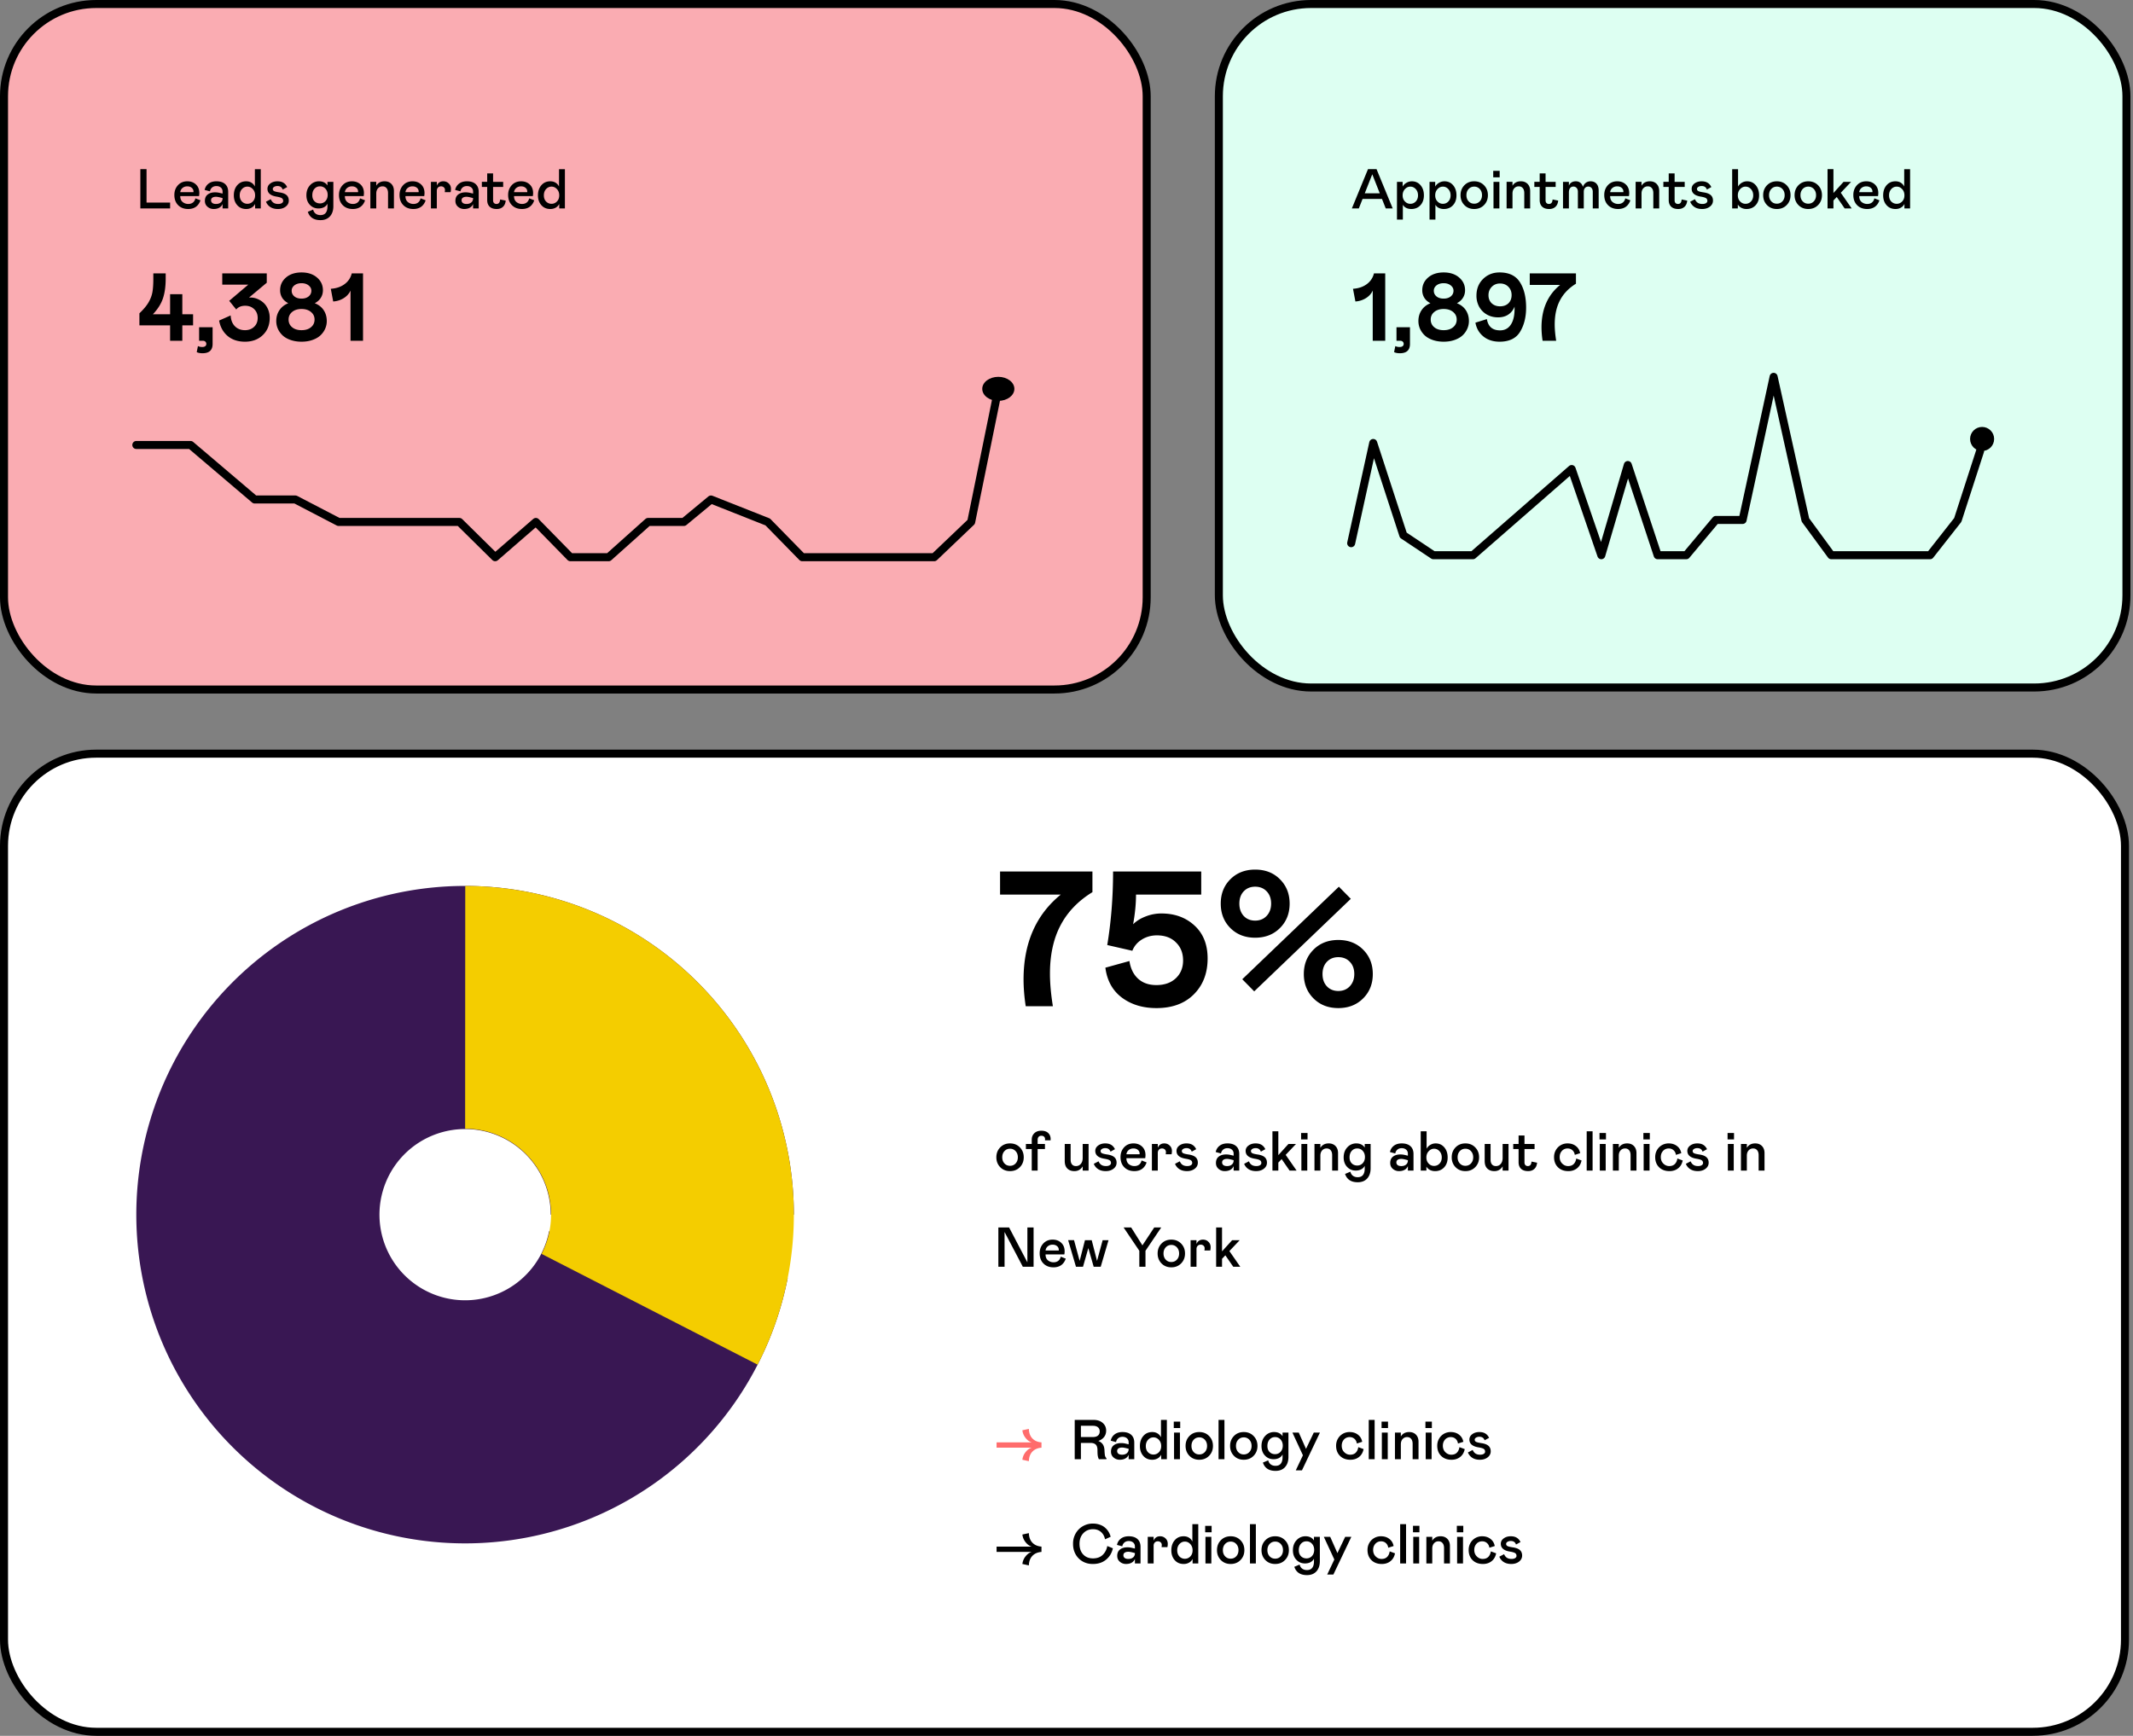
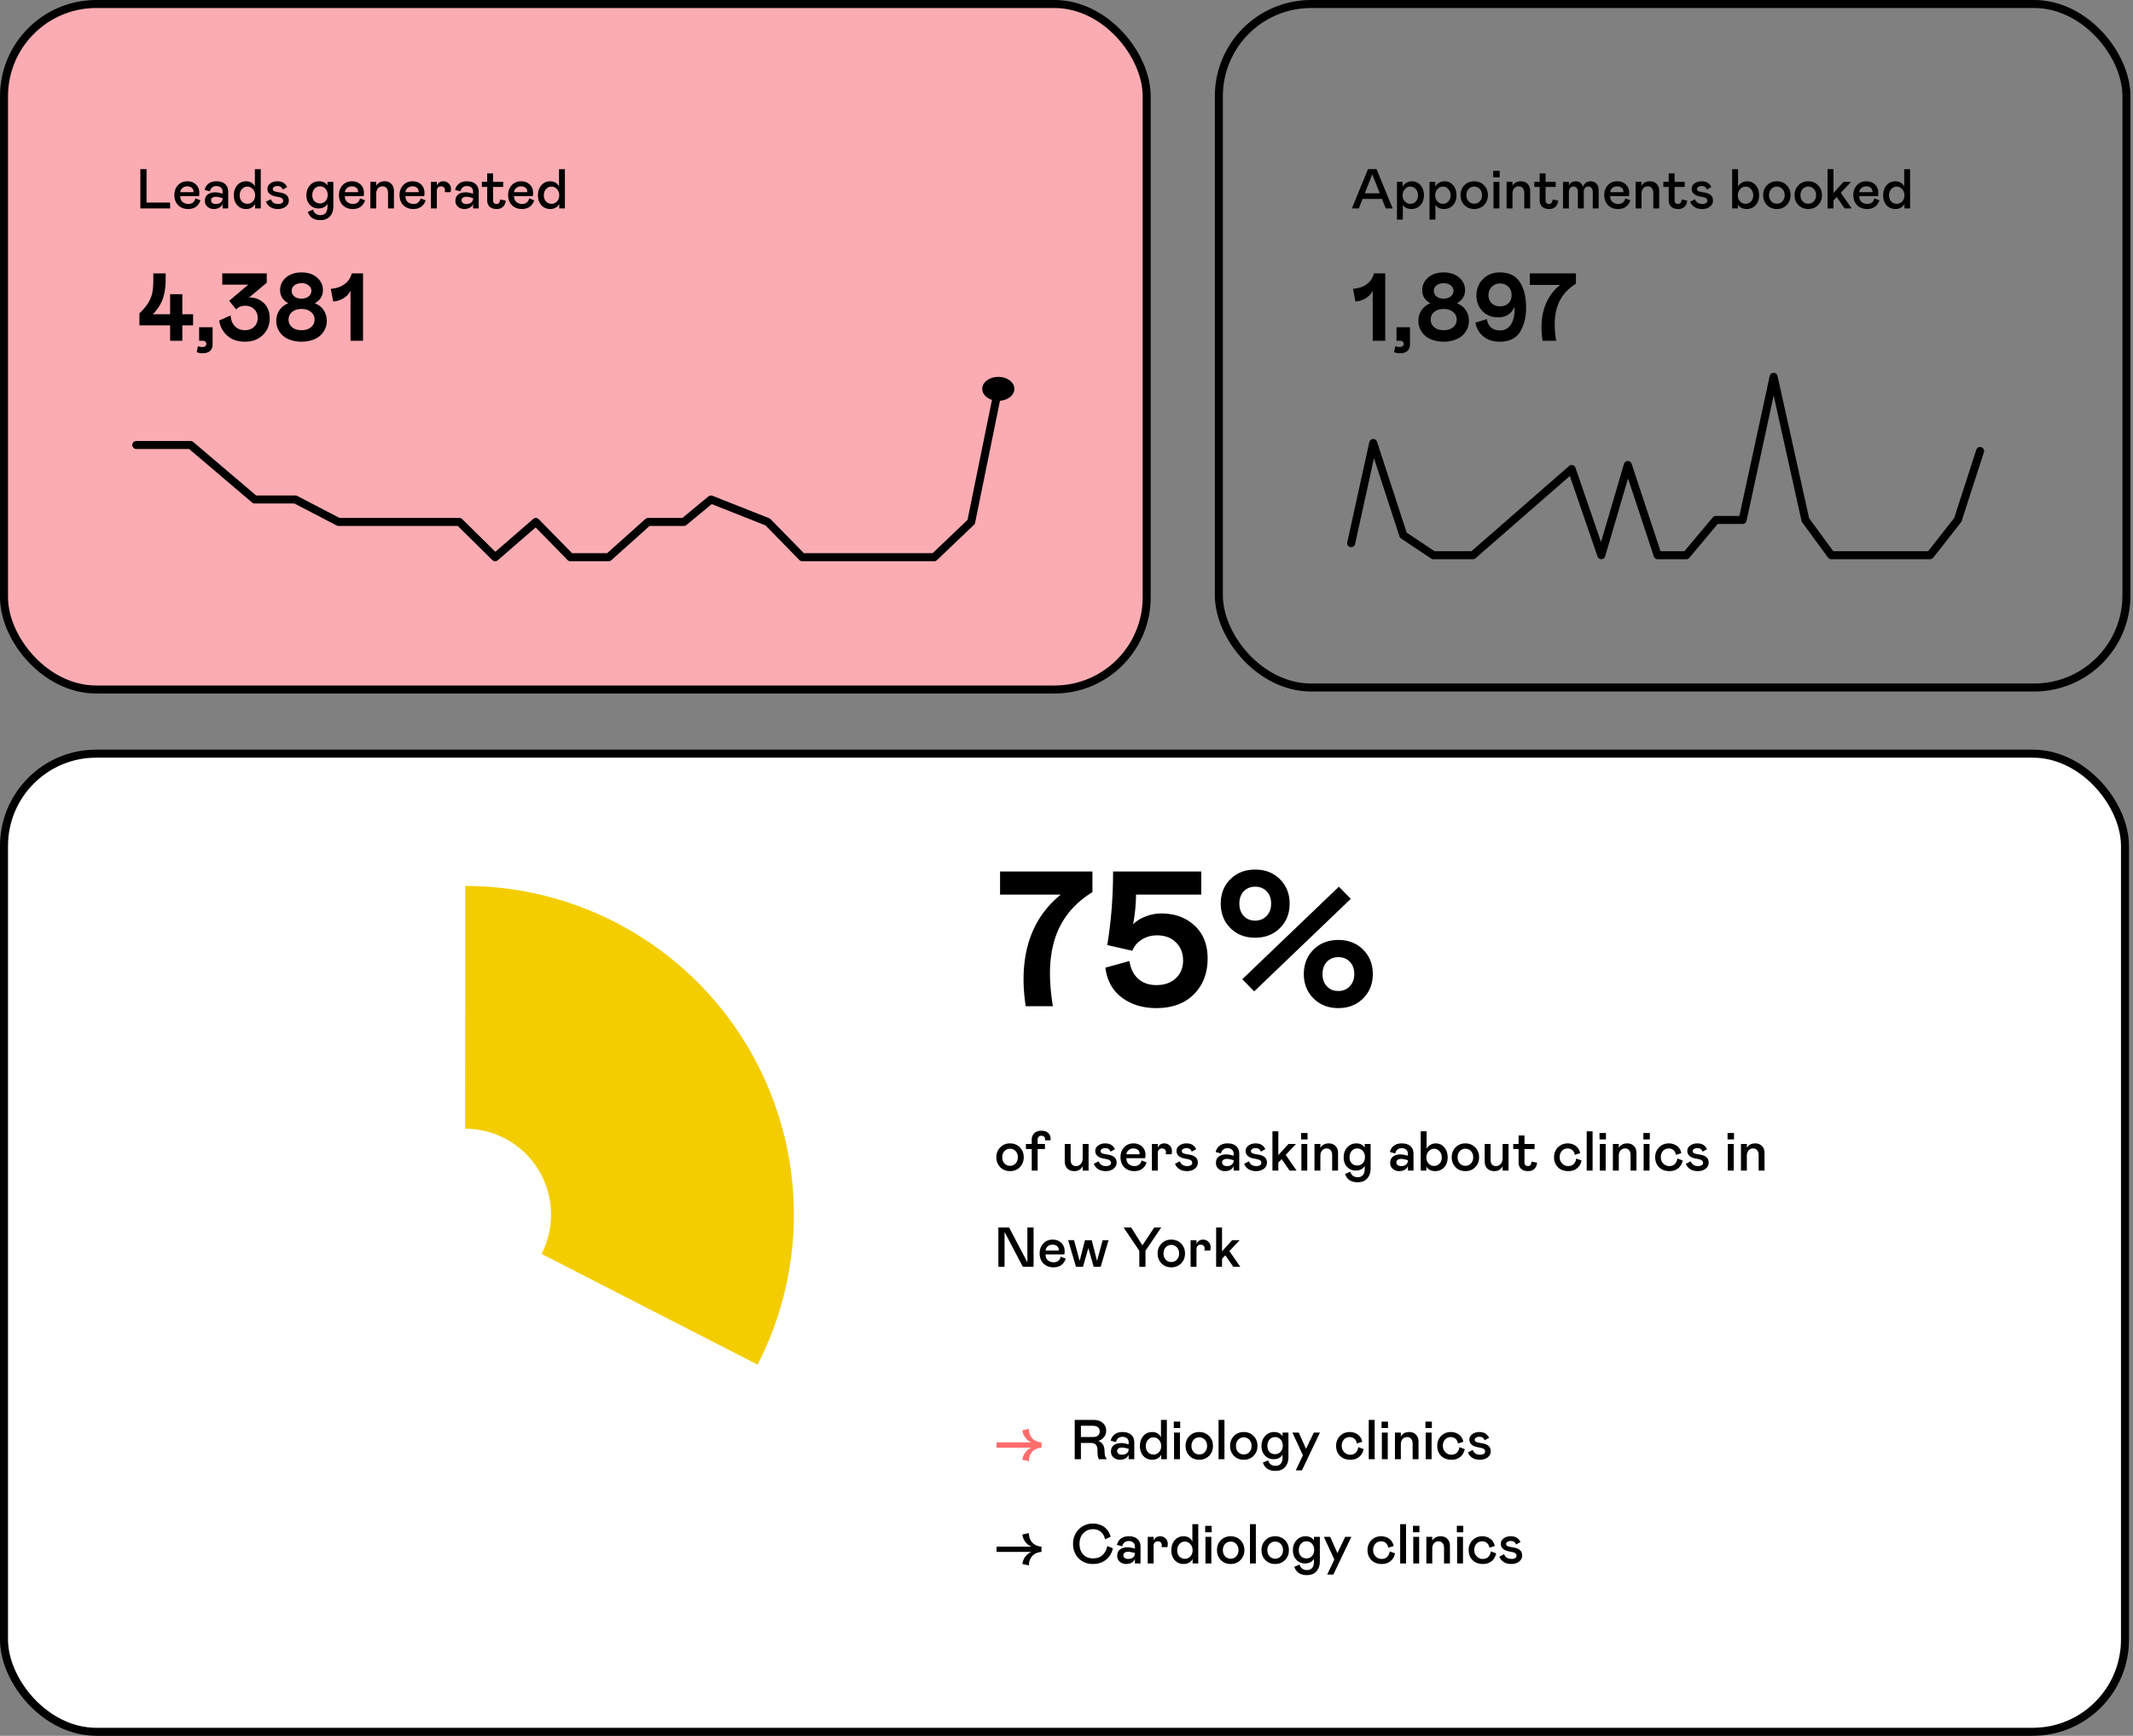
<svg xmlns="http://www.w3.org/2000/svg" width="532" height="433" fill="none" viewBox="0 0 532 433">
  <rect x="0" y="0" width="532" height="433" fill="#808080" stroke="none" />
  <rect width="285" height="171" x="1" y="1" fill="#FAACB2" rx="23" />
  <rect width="285" height="171" x="1" y="1" stroke="#000" stroke-width="2" rx="23" />
  <path fill="#000" d="M35.005 42.197h1.545v8.333h5.879V52h-7.424v-9.803Zm13.733 7.28 1.258.493c-.237.702-.613 1.24-1.128 1.613-.515.37-1.16.554-1.934.554-1.03 0-1.862-.317-2.495-.95-.634-.639-.95-1.488-.95-2.55 0-.971.298-1.782.895-2.434.601-.652 1.38-.977 2.338-.977.88 0 1.597.266 2.153.8.56.528.84 1.237.84 2.125 0 .228-.022.483-.068.766h-4.689c0 .643.196 1.133.588 1.47.41.328.877.492 1.401.492.474 0 .864-.119 1.17-.356.31-.241.517-.59.621-1.046Zm-3.78-1.537h3.288l.014-.124c0-.405-.146-.729-.438-.97-.287-.242-.658-.363-1.114-.363-.46 0-.852.133-1.176.397a1.586 1.586 0 0 0-.574 1.06Zm6.145 2.173c0-.697.23-1.226.69-1.586.466-.364 1.081-.547 1.847-.547.405 0 .797.048 1.175.144l.698.164v-.485c0-.433-.144-.773-.431-1.019-.287-.246-.656-.369-1.107-.369-.433 0-.791.118-1.074.355-.278.233-.458.552-.54.957l-1.326-.348c.15-.665.479-1.19.985-1.572.505-.388 1.157-.581 1.955-.581.943 0 1.668.23 2.173.69.51.46.766 1.112.766 1.955V52h-1.401v-1.121c-.15.387-.417.695-.8.923-.378.223-.852.335-1.422.335-.579 0-1.09-.185-1.531-.554-.438-.374-.657-.864-.657-1.47Zm4.41-.636v-.068l-.533-.136c-.479-.124-.846-.185-1.101-.185-.383 0-.686.075-.91.225-.218.146-.327.365-.327.657a.81.81 0 0 0 .314.663c.21.164.517.246.923.246.488 0 .882-.125 1.183-.376.3-.25.45-.593.45-1.026Zm2.81-.751c0-1.026.282-1.864.847-2.516.565-.656 1.308-.984 2.228-.984.502 0 .941.116 1.32.348.378.233.663.554.854.964v-4.34h1.47V52h-1.415v-1.121c-.2.396-.5.706-.896.93a2.688 2.688 0 0 1-1.333.328c-.92 0-1.663-.32-2.228-.957-.565-.638-.848-1.456-.848-2.454Zm4.737 1.53c.378-.391.567-.901.567-1.53 0-.63-.192-1.149-.574-1.559-.378-.41-.827-.615-1.347-.615-.533 0-.987.205-1.36.615-.37.41-.554.93-.554 1.559 0 .633.182 1.146.547 1.538.383.383.838.574 1.367.574a1.83 1.83 0 0 0 1.354-.581Zm3.28.062 1.19-.628c.174.41.41.71.711.902.301.191.681.287 1.142.287.387 0 .69-.07.909-.212.223-.141.335-.326.335-.554 0-.305-.114-.533-.342-.683-.228-.15-.66-.278-1.299-.383-1.517-.246-2.276-.896-2.276-1.948 0-.543.24-.99.718-1.34.483-.356 1.068-.533 1.757-.533.62 0 1.123.123 1.51.369.392.241.7.599.923 1.073l-1.114.615c-.2-.588-.636-.882-1.306-.882-.328 0-.604.071-.827.212-.223.142-.335.313-.335.513 0 .25.119.435.356.554.237.114.679.218 1.326.314.806.119 1.392.344 1.757.677.369.333.553.788.553 1.367 0 .61-.26 1.114-.779 1.51-.515.393-1.155.589-1.92.589-.748 0-1.375-.16-1.88-.479a2.768 2.768 0 0 1-1.108-1.34Zm10.432 2.523 1.327-.56c.105.441.316.78.635 1.018.32.237.716.355 1.19.355.592 0 1.032-.187 1.32-.56.286-.37.43-.898.43-1.586v-.698c-.178.37-.463.661-.855.875-.392.21-.854.315-1.387.315-.857 0-1.573-.303-2.147-.91-.574-.61-.861-1.403-.861-2.378 0-1.02.303-1.857.909-2.509a2.94 2.94 0 0 1 2.242-.977c.934 0 1.634.344 2.099 1.032v-.896h1.47v6.078c0 1.052-.28 1.893-.841 2.522-.565.633-1.358.95-2.38.95-1.64 0-2.69-.69-3.15-2.071Zm4.956-4.218c0-.62-.182-1.13-.546-1.531a1.77 1.77 0 0 0-1.374-.609c-.56 0-1.021.206-1.381.616-.356.405-.533.943-.533 1.613 0 .615.177 1.107.533 1.476.36.37.82.554 1.38.554a1.8 1.8 0 0 0 1.375-.588c.364-.405.546-.916.546-1.531Zm8.067.855 1.258.492c-.237.702-.613 1.24-1.128 1.613-.515.37-1.16.554-1.935.554-1.03 0-1.861-.317-2.495-.95-.633-.639-.95-1.488-.95-2.55 0-.971.298-1.782.895-2.434.602-.652 1.381-.977 2.338-.977.88 0 1.598.266 2.154.8.56.528.84 1.237.84 2.125 0 .228-.022.483-.068.766h-4.69c0 .643.197 1.133.589 1.47.41.328.877.492 1.4.492.475 0 .865-.119 1.17-.356.31-.241.517-.59.622-1.046Zm-3.78-1.538h3.288l.013-.124c0-.405-.145-.729-.437-.97-.287-.242-.659-.363-1.114-.363-.46 0-.853.133-1.176.397a1.586 1.586 0 0 0-.574 1.06ZM93.842 52h-1.47v-6.638h1.47v.971c.442-.738 1.137-1.107 2.085-1.107.702 0 1.264.218 1.688.656.424.437.636 1.03.636 1.777V52h-1.47v-3.835c0-.529-.123-.941-.369-1.237-.246-.296-.58-.445-1.005-.445-.456 0-.831.165-1.128.493-.291.328-.437.77-.437 1.326V52Zm11.06-2.523 1.258.493c-.237.702-.613 1.24-1.128 1.613-.515.37-1.16.554-1.934.554-1.03 0-1.862-.317-2.495-.95-.634-.639-.95-1.488-.95-2.55 0-.971.298-1.782.895-2.434.601-.652 1.381-.977 2.338-.977.879 0 1.597.266 2.153.8.561.528.841 1.237.841 2.125 0 .228-.023.483-.068.766h-4.69c0 .643.196 1.133.588 1.47.41.328.877.492 1.401.492.474 0 .864-.119 1.169-.356.31-.241.518-.59.622-1.046Zm-3.78-1.537h3.288l.014-.124c0-.405-.146-.729-.438-.97-.287-.242-.658-.363-1.114-.363-.46 0-.852.133-1.176.397a1.587 1.587 0 0 0-.574 1.06Zm6.357-2.578h1.47v.971a1.68 1.68 0 0 1 .609-.82c.278-.192.613-.287 1.004-.287.547 0 1.003.182 1.368.547.364.35.547.792.547 1.326 0 .31-.032.59-.096.84h-1.456a2.63 2.63 0 0 0 .054-.56.827.827 0 0 0-.28-.643.985.985 0 0 0-.697-.253c-.319 0-.574.1-.766.301-.191.2-.287.47-.287.807V52h-1.47v-6.638Zm6.105 4.751c0-.697.23-1.226.69-1.586.465-.364 1.08-.547 1.846-.547.406 0 .798.048 1.176.144l.697.164v-.485c0-.433-.143-.773-.431-1.019-.287-.246-.656-.369-1.107-.369-.433 0-.791.118-1.073.355-.278.233-.458.552-.54.957l-1.326-.348c.15-.665.478-1.19.984-1.572.506-.388 1.158-.581 1.955-.581.943 0 1.668.23 2.174.69.51.46.766 1.112.766 1.955V52h-1.402v-1.121c-.15.387-.417.695-.8.923-.378.223-.852.335-1.422.335a2.32 2.32 0 0 1-1.531-.554c-.437-.374-.656-.864-.656-1.47Zm4.409-.636v-.068l-.533-.136c-.479-.124-.845-.185-1.101-.185-.382 0-.685.075-.909.225-.219.146-.328.365-.328.657a.81.81 0 0 0 .315.663c.209.164.517.246.922.246.488 0 .882-.125 1.183-.376.301-.25.451-.593.451-1.026Zm3.521.424v-3.274h-1.333v-1.265h1.333V43.25h1.469v2.112h2.516v1.265h-2.516v3.343c0 .291.078.517.233.677a.83.83 0 0 0 .601.232c.283 0 .499-.091.65-.273.15-.183.239-.465.266-.848l1.395.28c-.059.666-.287 1.183-.684 1.552-.396.364-.913.547-1.551.547-.771 0-1.361-.196-1.771-.588-.406-.392-.608-.941-.608-1.648Zm10.472-.424 1.258.493c-.237.702-.613 1.24-1.128 1.613-.515.37-1.16.554-1.934.554-1.03 0-1.862-.317-2.495-.95-.634-.639-.951-1.488-.951-2.55 0-.971.299-1.782.896-2.434.601-.652 1.381-.977 2.338-.977.879 0 1.597.266 2.153.8.561.528.841 1.237.841 2.125 0 .228-.023.483-.068.766h-4.69c0 .643.196 1.133.588 1.47.41.328.877.492 1.401.492.474 0 .864-.119 1.169-.356.31-.241.518-.59.622-1.046Zm-3.78-1.537h3.288l.014-.124c0-.405-.146-.729-.438-.97-.287-.242-.658-.363-1.114-.363-.46 0-.852.133-1.176.397a1.587 1.587 0 0 0-.574 1.06Zm5.968.786c0-1.026.282-1.864.847-2.516.566-.656 1.308-.984 2.229-.984.501 0 .941.116 1.319.348.379.233.663.554.855.964v-4.34h1.47V52h-1.415v-1.121c-.201.396-.5.706-.896.93a2.688 2.688 0 0 1-1.333.328c-.921 0-1.663-.32-2.229-.957-.565-.638-.847-1.456-.847-2.454Zm4.737 1.53c.378-.391.568-.901.568-1.53 0-.63-.192-1.149-.575-1.559-.378-.41-.827-.615-1.346-.615-.534 0-.987.205-1.361.615-.369.41-.553.93-.553 1.559 0 .633.182 1.146.546 1.538.383.383.839.574 1.368.574.524 0 .975-.194 1.353-.581ZM42.426 85v-3.844h-7.653v-3c1-.953 1.75-1.847 2.25-2.683.493-.829.82-1.684.985-2.567.156-.851.234-1.98.234-3.387v-1.324h3.082v1.325c0 1.906-.226 3.539-.68 4.898-.46 1.375-1.3 2.703-2.519 3.984h4.3v-5.015h3.048v5.015h2.683v2.754h-2.683V85h-3.047Zm6.639 2.836.304-1.512c.282.157.641.235 1.078.235.32 0 .567-.067.739-.2.18-.132.27-.32.27-.562a.753.753 0 0 0-.247-.586c-.156-.14-.383-.211-.68-.211h-.867v-3.363h3.364v4.16c0 1.547-.84 2.32-2.52 2.32-.602 0-1.082-.094-1.441-.281Zm5.584-7.875 2.883-1.277c.054 1.14.406 2.039 1.054 2.695.649.656 1.489.984 2.52.984.922 0 1.68-.281 2.273-.844.594-.562.891-1.296.891-2.203 0-.906-.293-1.64-.879-2.203-.586-.562-1.332-.844-2.238-.844-.969 0-1.715.31-2.239.926l-1.746-2.156 4.746-4.031h-6.48v-2.813h11.098v2.332l-4.442 3.715c.047-.015.184-.023.41-.023.594 0 1.172.12 1.735.363.57.234 1.082.563 1.535.984.453.422.816.957 1.09 1.606.273.648.41 1.355.41 2.121 0 1.758-.574 3.188-1.723 4.289-1.148 1.102-2.629 1.652-4.441 1.652-1.758 0-3.2-.472-4.324-1.418-1.125-.953-1.836-2.238-2.133-3.855Zm14.256.117c0-1.016.262-1.914.785-2.695.524-.781 1.262-1.364 2.215-1.746-.664-.344-1.172-.793-1.523-1.348a3.546 3.546 0 0 1-.516-1.887c0-1.273.488-2.332 1.465-3.175.984-.844 2.277-1.266 3.879-1.266 1.586 0 2.87.422 3.855 1.266.984.843 1.477 1.902 1.477 3.175 0 .696-.176 1.325-.528 1.887-.343.555-.847 1.004-1.511 1.348.968.382 1.71.96 2.226 1.734.516.773.774 1.676.774 2.707a4.69 4.69 0 0 1-.434 1.992 5.018 5.018 0 0 1-1.207 1.64c-.523.47-1.188.84-1.992 1.114-.797.274-1.684.41-2.66.41-.985 0-1.88-.136-2.684-.41-.805-.273-1.469-.644-1.992-1.113a5.25 5.25 0 0 1-1.207-1.64 4.798 4.798 0 0 1-.422-1.993Zm8.754-7.559c0-.523-.23-.964-.692-1.324-.46-.367-1.046-.55-1.757-.55-.727 0-1.32.18-1.782.539-.453.359-.68.804-.68 1.335 0 .579.223 1.051.669 1.418.445.368 1.043.551 1.793.551.726 0 1.316-.183 1.77-.55.452-.368.679-.84.679-1.419Zm.797 7.196c0-.774-.301-1.406-.903-1.899-.593-.492-1.375-.738-2.343-.738-.97 0-1.75.246-2.344.738-.594.493-.89 1.125-.89 1.899 0 .781.292 1.418.878 1.91.586.492 1.371.738 2.356.738.984 0 1.77-.246 2.355-.738.594-.492.89-1.129.89-1.91ZM87.426 85V72.473c-.343.773-.91 1.406-1.698 1.898-.79.492-1.665.77-2.625.832l-.598-3.164c1.375-.094 2.52-.48 3.433-1.16a4.61 4.61 0 0 0 1.793-2.684h2.813V85h-3.117Z" />
  <path stroke="#000" stroke-linecap="round" stroke-linejoin="round" stroke-width="2" d="M34 111h13.533l15.994 13.6h10.15l10.765 5.6h30.142l8.92 8.8 10.15-8.8 8.612 8.8h9.535l9.842-8.8h8.92l6.766-5.6 14.149 5.6 8.612 8.8H233l9.227-8.8 6.767-33.2" />
  <ellipse cx="248.994" cy="97" fill="#000" rx="4.006" ry="3" />
  <rect width="529" height="244" x="1" y="188" fill="#fff" rx="23" />
  <rect width="529" height="244" x="1" y="188" stroke="#000" stroke-width="2" rx="23" />
-   <path fill="#391753" d="M198 303a82.001 82.001 0 1 0-146.558 50.559 82.002 82.002 0 0 0 111.934 16.37 82.004 82.004 0 0 0 33.092-51.151l-59.512-11.669a21.353 21.353 0 0 1-37.768 9.058A21.355 21.355 0 1 1 137.355 303H198Z" />
  <path fill="#F4CD00" d="M188.965 340.418A82 82 0 0 0 116.041 221l-.03 60.557a21.44 21.44 0 0 1 18.289 10.268 21.448 21.448 0 0 1 .78 20.96l53.885 27.633Z" />
  <path fill="#000" d="M249.43 217.391h23.039v5.156c-3.563 2.187-6.219 4.953-7.969 8.297-1.75 3.328-2.625 7.344-2.625 12.047 0 2.375.242 5.078.727 8.109h-6.774c-.359-2.359-.539-4.586-.539-6.68 0-9.078 3.094-16.132 9.281-21.164h-15.14v-5.765Zm50.174 0v5.765h-16.266c0 2.297-.242 4.766-.726 7.406.812-.812 1.851-1.46 3.117-1.945a10.62 10.62 0 0 1 3.937-.75c3.328 0 6.078 1 8.25 3 2.188 2 3.282 4.742 3.282 8.227 0 3.672-1.149 6.656-3.446 8.953-2.281 2.281-5.39 3.422-9.328 3.422-3.375 0-6.226-.86-8.555-2.578-2.359-1.75-3.75-4.25-4.171-7.5l6-1.664c.281 1.875 1 3.343 2.156 4.406 1.156 1.062 2.679 1.594 4.57 1.594 2.016 0 3.625-.563 4.828-1.688 1.219-1.141 1.828-2.625 1.828-4.453 0-1.844-.593-3.344-1.781-4.5-1.172-1.172-2.75-1.758-4.734-1.758-1.407 0-2.672.352-3.797 1.055-1.11.703-1.891 1.633-2.344 2.789l-6.258-1.43c.969-5.875 1.453-11.992 1.453-18.351h21.985Zm7.26 14.109c-1.594-1.609-2.391-3.641-2.391-6.094 0-2.453.797-4.476 2.391-6.07 1.609-1.609 3.672-2.414 6.187-2.414 2.532 0 4.594.805 6.188 2.414 1.609 1.609 2.414 3.633 2.414 6.07 0 2.453-.805 4.485-2.414 6.094-1.61 1.609-3.672 2.414-6.188 2.414-2.515 0-4.578-.805-6.187-2.414Zm10.172-6.094c0-1.265-.368-2.281-1.102-3.047-.734-.781-1.695-1.171-2.883-1.171-1.172 0-2.125.39-2.859 1.171-.719.766-1.078 1.782-1.078 3.047 0 1.25.359 2.274 1.078 3.071.734.781 1.687 1.171 2.859 1.171s2.125-.39 2.86-1.171c.75-.797 1.125-1.821 1.125-3.071Zm-4.219 21.891-2.977-3.024 24.094-23.085 2.977 3.023-24.094 23.086Zm12.375-4.313c0-2.453.805-4.484 2.414-6.093 1.609-1.61 3.672-2.414 6.187-2.414 2.516 0 4.579.804 6.188 2.414 1.609 1.609 2.414 3.64 2.414 6.093 0 2.438-.805 4.461-2.414 6.071-1.609 1.609-3.672 2.414-6.188 2.414-2.515 0-4.578-.805-6.187-2.414-1.609-1.61-2.414-3.633-2.414-6.071Zm12.586 0c0-1.265-.367-2.281-1.102-3.046-.734-.782-1.695-1.172-2.883-1.172-1.171 0-2.125.39-2.859 1.172-.719.765-1.078 1.781-1.078 3.046 0 1.25.359 2.266 1.078 3.047.734.781 1.688 1.172 2.859 1.172 1.172 0 2.125-.391 2.86-1.172.75-.797 1.125-1.812 1.125-3.047Zm-88.315 48.168c-.638-.656-.957-1.478-.957-2.467 0-.989.319-1.812.957-2.468.642-.661 1.461-.991 2.454-.991.993 0 1.812.33 2.454.991.643.656.964 1.479.964 2.468 0 .989-.321 1.811-.964 2.467-.642.657-1.461.985-2.454.985-.993 0-1.812-.328-2.454-.985Zm3.849-.936c.369-.401.553-.912.553-1.531 0-.62-.184-1.131-.553-1.532a1.816 1.816 0 0 0-1.395-.601c-.561 0-1.025.2-1.395.601-.364.401-.546.912-.546 1.532 0 .619.182 1.13.546 1.531.37.396.834.595 1.395.595s1.025-.199 1.395-.595Zm4.019 1.784v-5.373h-1.456v-1.265h1.456v-1.059c0-.67.217-1.21.649-1.62.433-.415 1.012-.622 1.737-.622.756 0 1.333.193 1.729.581.397.382.595.879.595 1.49 0 .168-.005.276-.014.321h-1.401c.018-.127.027-.221.027-.28 0-.26-.082-.467-.246-.622-.164-.155-.394-.233-.69-.233-.283 0-.506.092-.67.274-.164.178-.246.428-.246.752v1.018h1.825v1.265h-1.825V292h-1.47Zm12.708-6.638h1.47V292h-1.47v-1.053c-.474.793-1.16 1.19-2.058 1.19-.747 0-1.337-.214-1.77-.643-.433-.428-.649-1.053-.649-1.873v-4.259h1.469v3.91c0 .52.116.919.349 1.197.232.273.56.41.984.41.502 0 .905-.185 1.21-.554.31-.369.465-.861.465-1.476v-3.487Zm2.769 4.956 1.189-.629c.173.411.41.711.711.903.301.191.681.287 1.142.287.387 0 .69-.071.909-.212.223-.141.335-.326.335-.554 0-.305-.114-.533-.342-.683-.228-.151-.661-.278-1.299-.383-1.517-.246-2.276-.896-2.276-1.948 0-.543.239-.989.718-1.34.483-.356 1.068-.533 1.756-.533.62 0 1.124.123 1.511.369.392.241.7.599.923 1.073l-1.114.615c-.201-.588-.636-.882-1.306-.882-.328 0-.604.071-.827.212-.223.142-.335.312-.335.513 0 .251.118.435.355.554.237.114.679.218 1.327.314.806.119 1.392.344 1.756.677.37.333.554.788.554 1.367 0 .611-.26 1.114-.779 1.511-.515.392-1.155.588-1.921.588-.747 0-1.374-.16-1.88-.479a2.76 2.76 0 0 1-1.107-1.34Zm11.915-.84 1.257.492c-.237.702-.612 1.239-1.127 1.613-.515.369-1.16.554-1.935.554-1.03 0-1.862-.317-2.495-.95-.634-.638-.95-1.488-.95-2.55 0-.971.298-1.782.895-2.434.602-.652 1.381-.977 2.338-.977.88 0 1.597.266 2.153.799.561.529.841 1.238.841 2.126 0 .228-.023.483-.068.766h-4.69c0 .643.196 1.132.588 1.47.41.328.878.492 1.402.492.474 0 .863-.119 1.169-.356.309-.241.517-.59.622-1.045Zm-3.781-1.539h3.288l.014-.123c0-.405-.146-.729-.437-.97-.287-.242-.659-.363-1.115-.363-.46 0-.852.133-1.175.397-.324.264-.515.617-.575 1.059Zm6.358-2.577h1.47v.971c.132-.355.334-.629.608-.82.278-.192.613-.287 1.005-.287.547 0 1.002.182 1.367.546.365.351.547.793.547 1.327 0 .31-.032.59-.096.84h-1.456c.037-.164.055-.35.055-.56a.831.831 0 0 0-.28-.643.992.992 0 0 0-.698-.253c-.319 0-.574.101-.765.301-.192.201-.287.47-.287.807V292h-1.47v-6.638Zm5.769 4.956 1.19-.629c.173.411.41.711.711.903.301.191.681.287 1.141.287.388 0 .691-.071.91-.212.223-.141.334-.326.334-.554 0-.305-.113-.533-.341-.683-.228-.151-.661-.278-1.299-.383-1.518-.246-2.277-.896-2.277-1.948 0-.543.24-.989.718-1.34.483-.356 1.069-.533 1.757-.533.62 0 1.123.123 1.511.369.392.241.699.599.923 1.073l-1.115.615c-.2-.588-.635-.882-1.305-.882-.328 0-.604.071-.827.212-.224.142-.335.312-.335.513 0 .251.118.435.355.554.237.114.679.218 1.326.314.807.119 1.393.344 1.757.677.369.333.554.788.554 1.367 0 .611-.26 1.114-.779 1.511-.515.392-1.156.588-1.921.588-.748 0-1.374-.16-1.88-.479a2.768 2.768 0 0 1-1.108-1.34Zm10.206-.205c0-.697.231-1.226.691-1.586.465-.364 1.08-.547 1.846-.547.405 0 .797.048 1.175.144l.698.164v-.485c0-.433-.144-.773-.431-1.019-.287-.246-.656-.369-1.108-.369-.432 0-.79.119-1.073.356-.278.232-.458.551-.54.957l-1.326-.349c.15-.665.479-1.19.984-1.572.506-.388 1.158-.581 1.955-.581.944 0 1.668.23 2.174.69.511.46.766 1.112.766 1.955V292h-1.401v-1.121a1.831 1.831 0 0 1-.8.923c-.378.223-.852.335-1.422.335a2.319 2.319 0 0 1-1.531-.554c-.438-.374-.657-.864-.657-1.47Zm4.41-.635v-.069l-.534-.137c-.478-.123-.845-.184-1.1-.184-.383 0-.686.075-.909.225-.219.146-.329.365-.329.657a.81.81 0 0 0 .315.663c.21.164.517.246.923.246.487 0 .882-.125 1.182-.376.301-.251.452-.593.452-1.025Zm2.625.84 1.189-.629c.173.411.41.711.711.903.301.191.681.287 1.142.287.387 0 .69-.071.909-.212.223-.141.335-.326.335-.554 0-.305-.114-.533-.342-.683-.228-.151-.661-.278-1.299-.383-1.517-.246-2.276-.896-2.276-1.948 0-.543.239-.989.717-1.34.484-.356 1.069-.533 1.757-.533.62 0 1.124.123 1.511.369.392.241.7.599.923 1.073l-1.114.615c-.201-.588-.636-.882-1.306-.882-.328 0-.604.071-.827.212-.223.142-.335.312-.335.513 0 .251.118.435.355.554.237.114.679.218 1.327.314.806.119 1.392.344 1.756.677.369.333.554.788.554 1.367 0 .611-.26 1.114-.779 1.511-.515.392-1.156.588-1.921.588-.748 0-1.374-.16-1.88-.479a2.76 2.76 0 0 1-1.107-1.34Zm10.356-2.235 2.721 3.917h-1.75l-1.976-2.857-.827.868V292h-1.47v-9.803h1.47v5.954l2.522-2.789h1.887l-2.577 2.721Zm3.917-2.721h1.47V292h-1.47v-6.638Zm-.068-1.134v-1.607h1.606v1.607h-1.606ZM329.32 292h-1.469v-6.638h1.469v.971c.442-.738 1.137-1.107 2.085-1.107.702 0 1.265.218 1.689.656.424.437.635 1.03.635 1.777V292h-1.469v-3.835c0-.529-.123-.941-.369-1.237-.246-.296-.581-.445-1.005-.445a1.45 1.45 0 0 0-1.128.493c-.292.328-.438.77-.438 1.326V292Zm6.159.841 1.327-.561c.104.442.316.782.635 1.019.319.237.716.355 1.19.355.592 0 1.032-.187 1.319-.56.287-.369.431-.898.431-1.586v-.697c-.178.369-.463.66-.855.875-.392.209-.854.314-1.387.314-.857 0-1.573-.303-2.147-.909-.574-.611-.861-1.404-.861-2.379 0-1.021.303-1.857.909-2.509a2.94 2.94 0 0 1 2.242-.977c.934 0 1.634.344 2.099 1.032v-.896h1.47v6.077c0 1.053-.281 1.894-.841 2.523-.565.633-1.358.95-2.379.95-1.641 0-2.691-.69-3.152-2.071Zm4.957-4.218c0-.62-.183-1.13-.547-1.531a1.77 1.77 0 0 0-1.374-.609c-.561 0-1.021.205-1.381.616-.356.405-.533.943-.533 1.613 0 .615.177 1.107.533 1.476.36.37.82.554 1.381.554.551 0 1.009-.196 1.374-.588.364-.405.547-.916.547-1.531Zm6.302 1.49c0-.697.23-1.226.691-1.586.465-.364 1.08-.547 1.845-.547.406 0 .798.048 1.176.144l.697.164v-.485c0-.433-.143-.773-.43-1.019-.287-.246-.656-.369-1.108-.369-.433 0-.79.119-1.073.356-.278.232-.458.551-.54.957l-1.326-.349c.15-.665.478-1.19.984-1.572.506-.388 1.158-.581 1.955-.581.944 0 1.668.23 2.174.69.511.46.766 1.112.766 1.955V292h-1.402v-1.121a1.83 1.83 0 0 1-.799.923c-.379.223-.853.335-1.422.335a2.319 2.319 0 0 1-1.531-.554c-.438-.374-.657-.864-.657-1.47Zm4.409-.635v-.069l-.533-.137c-.478-.123-.845-.184-1.1-.184-.383 0-.686.075-.91.225-.218.146-.328.365-.328.657a.81.81 0 0 0 .315.663c.209.164.517.246.923.246.487 0 .882-.125 1.182-.376.301-.251.451-.593.451-1.025Zm3.2-7.281h1.469v4.341c.224-.401.538-.72.944-.957.41-.237.843-.355 1.299-.355.893 0 1.617.328 2.173.984.556.652.834 1.49.834 2.516 0 1.016-.289 1.838-.868 2.467s-1.34.944-2.283.944c-.451 0-.866-.094-1.244-.281a2.252 2.252 0 0 1-.909-.834V292h-1.415v-9.803Zm3.329 8.641c.542 0 .998-.196 1.367-.588.369-.392.554-.9.554-1.524 0-.625-.187-1.142-.561-1.552-.374-.415-.827-.622-1.36-.622-.506 0-.953.207-1.34.622-.383.41-.574.927-.574 1.552 0 .624.189 1.132.567 1.524.378.392.827.588 1.347.588Zm5.359.314c-.638-.656-.957-1.478-.957-2.467 0-.989.319-1.812.957-2.468.643-.661 1.461-.991 2.454-.991.994 0 1.812.33 2.454.991.643.656.964 1.479.964 2.468 0 .989-.321 1.811-.964 2.467-.642.657-1.46.985-2.454.985-.993 0-1.811-.328-2.454-.985Zm3.849-.936c.369-.401.554-.912.554-1.531 0-.62-.185-1.131-.554-1.532-.369-.401-.834-.601-1.395-.601-.56 0-1.025.2-1.394.601-.365.401-.547.912-.547 1.532 0 .619.182 1.13.547 1.531.369.396.834.595 1.394.595.561 0 1.026-.199 1.395-.595Zm7.895-4.854h1.47V292h-1.47v-1.053c-.474.793-1.16 1.19-2.057 1.19-.748 0-1.338-.214-1.771-.643-.433-.428-.649-1.053-.649-1.873v-4.259h1.469v3.91c0 .52.117.919.349 1.197.233.273.561.41.984.41.502 0 .905-.185 1.21-.554.31-.369.465-.861.465-1.476v-3.487Zm3.979 4.539v-3.274h-1.333v-1.265h1.333v-2.112h1.47v2.112h2.515v1.265h-2.515v3.343c0 .291.077.517.232.676.159.155.36.233.602.233.282 0 .499-.091.649-.274.15-.182.239-.464.267-.847l1.394.28c-.059.665-.287 1.183-.684 1.552-.396.364-.913.547-1.551.547-.77 0-1.361-.196-1.771-.588-.405-.392-.608-.941-.608-1.648Zm12.346.978c.592 0 1.057-.169 1.394-.506.342-.342.554-.802.636-1.381l1.326.486c-.164.838-.542 1.492-1.135 1.961-.588.465-1.305.698-2.153.698-1.076 0-1.939-.319-2.591-.957-.652-.643-.977-1.491-.977-2.543 0-.652.152-1.24.458-1.764.305-.524.713-.93 1.223-1.217a3.361 3.361 0 0 1 1.675-.43c.825 0 1.52.218 2.085.656.57.433.925 1.025 1.066 1.777l-1.333.424c-.077-.497-.28-.886-.608-1.169-.324-.287-.727-.431-1.21-.431-.333 0-.645.08-.937.24-.291.159-.535.408-.731.745-.191.332-.287.722-.287 1.169 0 .656.21 1.194.629 1.613.424.419.914.629 1.47.629Zm4.641 1.121v-9.803h1.47V292h-1.47Zm3.268-6.638h1.469V292h-1.469v-6.638Zm-.069-1.134v-1.607h1.607v1.607h-1.607ZM403.75 292h-1.47v-6.638h1.47v.971c.442-.738 1.137-1.107 2.085-1.107.702 0 1.265.218 1.688.656.424.437.636 1.03.636 1.777V292h-1.47v-3.835c0-.529-.123-.941-.369-1.237-.246-.296-.581-.445-1.005-.445a1.45 1.45 0 0 0-1.127.493c-.292.328-.438.77-.438 1.326V292Zm6.2-6.638h1.47V292h-1.47v-6.638Zm-.068-1.134v-1.607h1.606v1.607h-1.606Zm6.446 6.651c.593 0 1.057-.169 1.395-.506.341-.342.553-.802.635-1.381l1.327.486c-.164.838-.543 1.492-1.135 1.961-.588.465-1.306.698-2.154.698-1.075 0-1.939-.319-2.59-.957-.652-.643-.978-1.491-.978-2.543 0-.652.153-1.24.458-1.764.305-.524.713-.93 1.224-1.217a3.356 3.356 0 0 1 1.675-.43c.824 0 1.519.218 2.085.656.569.433.925 1.025 1.066 1.777l-1.333.424c-.078-.497-.28-.886-.608-1.169-.324-.287-.727-.431-1.21-.431-.333 0-.645.08-.937.24-.292.159-.535.408-.731.745-.192.332-.288.722-.288 1.169 0 .656.21 1.194.629 1.613.424.419.914.629 1.47.629Zm4.15-.561 1.189-.629c.173.411.41.711.711.903.301.191.681.287 1.142.287.387 0 .69-.071.909-.212.223-.141.335-.326.335-.554 0-.305-.114-.533-.342-.683-.228-.151-.661-.278-1.299-.383-1.518-.246-2.276-.896-2.276-1.948 0-.543.239-.989.717-1.34.484-.356 1.069-.533 1.757-.533.62 0 1.124.123 1.511.369.392.241.7.599.923 1.073l-1.114.615c-.201-.588-.636-.882-1.306-.882-.328 0-.604.071-.827.212-.223.142-.335.312-.335.513 0 .251.118.435.355.554.237.114.679.218 1.326.314.807.119 1.393.344 1.757.677.369.333.554.788.554 1.367 0 .611-.26 1.114-.779 1.511-.515.392-1.156.588-1.921.588-.748 0-1.374-.16-1.88-.479a2.76 2.76 0 0 1-1.107-1.34Zm10.472-4.956h1.47V292h-1.47v-6.638Zm-.068-1.134v-1.607h1.606v1.607h-1.606Zm4.806 7.772h-1.47v-6.638h1.47v.971c.442-.738 1.137-1.107 2.084-1.107.702 0 1.265.218 1.689.656.424.437.636 1.03.636 1.777V292h-1.47v-3.835c0-.529-.123-.941-.369-1.237-.246-.296-.581-.445-1.005-.445a1.45 1.45 0 0 0-1.128.493c-.292.328-.437.77-.437 1.326V292ZM250.55 307.318V316h-1.545v-9.803h2.68l4.559 8.696v-8.696h1.545V316h-2.68l-4.559-8.682Zm14.007 6.16 1.257.492c-.237.702-.613 1.239-1.127 1.613-.515.369-1.16.554-1.935.554-1.03 0-1.862-.317-2.495-.95-.634-.638-.95-1.488-.95-2.55 0-.971.298-1.782.895-2.434.602-.652 1.381-.977 2.338-.977.88 0 1.597.266 2.153.799.561.529.841 1.238.841 2.126 0 .228-.023.483-.068.766h-4.69c0 .643.196 1.132.588 1.47.41.328.878.492 1.402.492.474 0 .863-.119 1.169-.356.309-.241.517-.59.622-1.045Zm-3.781-1.539h3.288l.014-.123c0-.405-.146-.729-.437-.97-.287-.242-.659-.363-1.115-.363-.46 0-.852.133-1.175.397-.324.264-.515.617-.575 1.059Zm7.103-2.577 1.401 5.168 1.326-5.168h1.682l1.326 5.168 1.402-5.168h1.469L274.53 316h-1.75l-1.333-4.662-1.333 4.662h-1.75l-1.955-6.638h1.47Zm14.253-3.165 2.803 4.457 2.939-4.457h1.75l-3.924 5.811V316h-1.538v-3.992l-3.917-5.811h1.887Zm7.554 8.955c-.638-.656-.957-1.478-.957-2.467 0-.989.319-1.812.957-2.468.642-.661 1.46-.991 2.454-.991.993 0 1.811.33 2.454.991.642.656.964 1.479.964 2.468 0 .989-.322 1.811-.964 2.467-.643.657-1.461.985-2.454.985-.994 0-1.812-.328-2.454-.985Zm3.848-.936c.369-.401.554-.912.554-1.531 0-.62-.185-1.131-.554-1.532a1.814 1.814 0 0 0-1.394-.601c-.561 0-1.026.2-1.395.601-.364.401-.547.912-.547 1.532 0 .619.183 1.13.547 1.531.369.396.834.595 1.395.595.56 0 1.025-.199 1.394-.595Zm3.418-4.854h1.47v.971c.132-.355.335-.629.608-.82.278-.192.613-.287 1.005-.287.547 0 1.003.182 1.367.546.365.351.547.793.547 1.327 0 .31-.032.59-.095.84h-1.457c.037-.164.055-.35.055-.56a.828.828 0 0 0-.28-.643.99.99 0 0 0-.697-.253c-.319 0-.575.101-.766.301-.191.201-.287.47-.287.807V316h-1.47v-6.638Zm9.673 2.721 2.721 3.917h-1.75l-1.976-2.857-.827.868V316h-1.47v-9.803h1.47v5.954l2.522-2.789h1.887l-2.577 2.721Z" />
  <path fill="#FF6C6C" d="m256.613 364.492-1.613-.355a3.581 3.581 0 0 1 .779-1.887c.451-.579.962-.952 1.532-1.121h-8.75v-1.326h8.75c-.57-.169-1.081-.543-1.532-1.121-.451-.579-.711-1.21-.779-1.894l1.613-.349c.032 1.003.324 1.796.875 2.379.552.579 1.308.907 2.27.985v1.326c-.962.077-1.718.408-2.27.991-.551.579-.843 1.37-.875 2.372Z" />
  <path fill="#000" d="M275.966 364h-1.894a3.056 3.056 0 0 1-.266-.813c-.055-.31-.082-.787-.082-1.429 0-.656-.144-1.124-.431-1.402-.287-.278-.727-.417-1.319-.417h-2.379V364h-1.545v-9.803h4.696c.962 0 1.725.253 2.29.759.57.501.855 1.137.855 1.907 0 .616-.171 1.146-.513 1.593-.342.442-.823.773-1.442.991.487.192.859.474 1.114.848.255.374.396.866.424 1.476.022.525.059.951.109 1.279.055.269.182.51.383.724V364Zm-6.371-5.53h3.008c.533 0 .945-.121 1.237-.363.296-.246.444-.592.444-1.039 0-.446-.148-.79-.444-1.032-.292-.246-.704-.369-1.237-.369h-3.008v2.803Zm7.499 3.643c0-.697.23-1.226.69-1.586.465-.364 1.08-.547 1.846-.547.405 0 .797.048 1.176.144l.697.164v-.485c0-.433-.144-.773-.431-1.019-.287-.246-.656-.369-1.107-.369-.433 0-.791.119-1.073.356-.278.232-.458.551-.54.957l-1.327-.349c.151-.665.479-1.19.985-1.572.506-.388 1.157-.581 1.955-.581.943 0 1.668.23 2.174.69.51.46.765 1.112.765 1.955V364h-1.401v-1.121c-.15.387-.417.695-.8.923-.378.223-.852.335-1.422.335a2.319 2.319 0 0 1-1.531-.554c-.438-.374-.656-.864-.656-1.47Zm4.409-.635v-.069l-.533-.137c-.479-.123-.846-.184-1.101-.184-.383 0-.686.075-.909.225-.219.146-.328.365-.328.657 0 .273.105.494.314.663.21.164.518.246.923.246.488 0 .882-.125 1.183-.376.301-.251.451-.593.451-1.025Zm2.809-.752c0-1.026.283-1.864.848-2.516.565-.656 1.308-.984 2.229-.984.501 0 .941.116 1.319.348.378.233.663.554.854.964v-4.341h1.47V364h-1.415v-1.121a2.18 2.18 0 0 1-.895.93 2.698 2.698 0 0 1-1.333.328c-.921 0-1.664-.319-2.229-.957-.565-.638-.848-1.456-.848-2.454Zm4.738 1.531c.378-.392.567-.903.567-1.531 0-.629-.191-1.149-.574-1.559-.378-.41-.827-.615-1.347-.615-.533 0-.986.205-1.36.615-.369.41-.554.93-.554 1.559 0 .633.183 1.146.547 1.538a1.87 1.87 0 0 0 1.367.574c.524 0 .976-.194 1.354-.581Zm3.773-4.895h1.47V364h-1.47v-6.638Zm-.068-1.134v-1.607h1.606v1.607h-1.606Zm3.903 6.924c-.638-.656-.957-1.478-.957-2.467 0-.989.319-1.812.957-2.468.643-.661 1.461-.991 2.454-.991.994 0 1.812.33 2.454.991.643.656.964 1.479.964 2.468 0 .989-.321 1.811-.964 2.467-.642.657-1.46.985-2.454.985-.993 0-1.811-.328-2.454-.985Zm3.849-.936c.369-.401.554-.912.554-1.531 0-.62-.185-1.131-.554-1.532-.369-.401-.834-.601-1.395-.601-.56 0-1.025.2-1.394.601-.365.401-.547.912-.547 1.532 0 .619.182 1.13.547 1.531.369.396.834.595 1.394.595.561 0 1.026-.199 1.395-.595Zm3.418 1.784v-9.803h1.47V364h-1.47Zm3.835-.848c-.638-.656-.957-1.478-.957-2.467 0-.989.319-1.812.957-2.468.642-.661 1.46-.991 2.454-.991.993 0 1.811.33 2.454.991.643.656.964 1.479.964 2.468 0 .989-.321 1.811-.964 2.467-.643.657-1.461.985-2.454.985-.994 0-1.812-.328-2.454-.985Zm3.848-.936c.37-.401.554-.912.554-1.531 0-.62-.184-1.131-.554-1.532a1.814 1.814 0 0 0-1.394-.601c-.561 0-1.026.2-1.395.601-.364.401-.547.912-.547 1.532 0 .619.183 1.13.547 1.531.369.396.834.595 1.395.595.56 0 1.025-.199 1.394-.595Zm3.377 2.625 1.327-.561c.104.442.316.782.635 1.019.319.237.716.355 1.19.355.592 0 1.032-.187 1.319-.56.287-.369.431-.898.431-1.586v-.697c-.178.369-.463.66-.855.875-.392.209-.854.314-1.387.314-.857 0-1.573-.303-2.147-.909-.574-.611-.861-1.404-.861-2.379 0-1.021.303-1.857.909-2.509a2.938 2.938 0 0 1 2.242-.977c.934 0 1.634.344 2.099 1.032v-.896h1.469v6.077c0 1.053-.28 1.894-.84 2.523-.565.633-1.358.95-2.379.95-1.641 0-2.691-.69-3.152-2.071Zm4.956-4.218c0-.62-.182-1.13-.546-1.531a1.77 1.77 0 0 0-1.374-.609c-.561 0-1.021.205-1.381.616-.356.405-.534.943-.534 1.613 0 .615.178 1.107.534 1.476.36.37.82.554 1.381.554.551 0 1.009-.196 1.374-.588.364-.405.546-.916.546-1.531Zm7.732-3.261h1.538l-4.484 9.413h-1.539l1.778-3.753-2.618-5.66h1.586l1.804 4.061 1.935-4.061Zm9.071 5.517c.593 0 1.057-.169 1.395-.506.341-.342.553-.802.635-1.381l1.327.486c-.164.838-.543 1.492-1.135 1.961-.588.465-1.306.698-2.154.698-1.075 0-1.939-.319-2.59-.957-.652-.643-.978-1.491-.978-2.543 0-.652.153-1.24.458-1.764.305-.524.713-.93 1.224-1.217a3.356 3.356 0 0 1 1.675-.43c.824 0 1.519.218 2.085.656.569.433.925 1.025 1.066 1.777l-1.333.424c-.078-.497-.28-.886-.608-1.169-.324-.287-.727-.431-1.21-.431-.333 0-.645.08-.937.24-.292.159-.535.408-.731.745-.192.332-.287.722-.287 1.169 0 .656.209 1.194.628 1.613.424.419.914.629 1.47.629Zm4.642 1.121v-9.803h1.469V364h-1.469Zm3.267-6.638h1.47V364h-1.47v-6.638Zm-.068-1.134v-1.607h1.606v1.607h-1.606Zm4.806 7.772h-1.47v-6.638h1.47v.971c.442-.738 1.137-1.107 2.085-1.107.701 0 1.264.218 1.688.656.424.437.636 1.03.636 1.777V364h-1.47v-3.835c0-.529-.123-.941-.369-1.237-.246-.296-.581-.445-1.005-.445a1.45 1.45 0 0 0-1.128.493c-.292.328-.437.77-.437 1.326V364Zm6.2-6.638h1.47V364h-1.47v-6.638Zm-.069-1.134v-1.607h1.607v1.607h-1.607Zm6.447 6.651c.592 0 1.057-.169 1.394-.506.342-.342.554-.802.636-1.381l1.326.486c-.164.838-.542 1.492-1.135 1.961-.587.465-1.305.698-2.153.698-1.075 0-1.939-.319-2.591-.957-.651-.643-.977-1.491-.977-2.543 0-.652.152-1.24.458-1.764.305-.524.713-.93 1.223-1.217a3.361 3.361 0 0 1 1.675-.43c.825 0 1.52.218 2.085.656.57.433.925 1.025 1.067 1.777l-1.333.424c-.078-.497-.281-.886-.609-1.169-.323-.287-.727-.431-1.21-.431-.332 0-.645.08-.936.24-.292.159-.536.408-.732.745-.191.332-.287.722-.287 1.169 0 .656.21 1.194.629 1.613.424.419.914.629 1.47.629Zm4.149-.561 1.19-.629c.173.411.41.711.711.903.3.191.681.287 1.141.287.388 0 .691-.071.909-.212.224-.141.335-.326.335-.554 0-.305-.114-.533-.342-.683-.227-.151-.66-.278-1.298-.383-1.518-.246-2.277-.896-2.277-1.948 0-.543.24-.989.718-1.34.483-.356 1.069-.533 1.757-.533.62 0 1.123.123 1.511.369.392.241.699.599.923 1.073l-1.115.615c-.2-.588-.635-.882-1.305-.882-.329 0-.604.071-.828.212-.223.142-.335.312-.335.513 0 .251.119.435.356.554.237.114.679.218 1.326.314.807.119 1.392.344 1.757.677.369.333.554.788.554 1.367 0 .611-.26 1.114-.78 1.511-.515.392-1.155.588-1.921.588-.747 0-1.374-.16-1.879-.479a2.768 2.768 0 0 1-1.108-1.34Zm-109.505 28.174-1.613-.355a3.581 3.581 0 0 1 .779-1.887c.451-.579.962-.952 1.532-1.121h-8.75v-1.326h8.75c-.57-.169-1.081-.543-1.532-1.121-.451-.579-.711-1.21-.779-1.894l1.613-.349c.032 1.003.324 1.796.875 2.379.552.579 1.308.907 2.27.985v1.326c-.962.077-1.718.408-2.27.991-.551.579-.843 1.37-.875 2.372Zm12.633-5.393c0 1.125.308 2.014.923 2.666.615.651 1.426.977 2.434.977 1.02 0 1.832-.294 2.433-.882.602-.588.98-1.321 1.135-2.201l1.401.561c-.26 1.171-.827 2.117-1.702 2.837-.87.72-1.96 1.08-3.267 1.08-.962.013-1.826-.201-2.591-.643a4.604 4.604 0 0 1-1.771-1.825c-.415-.77-.617-1.627-.608-2.57a5.03 5.03 0 0 1 1.415-3.596 4.784 4.784 0 0 1 1.593-1.066 4.716 4.716 0 0 1 1.962-.376 5.05 5.05 0 0 1 1.674.266c.511.173.944.413 1.299.718.36.305.661.654.903 1.046a4.4 4.4 0 0 1 .533 1.258l-1.402.629c-.15-.762-.487-1.37-1.011-1.826-.52-.46-1.185-.69-1.996-.69-.971 0-1.773.335-2.407 1.005-.633.67-.95 1.547-.95 2.632Zm9.406 3.014c0-.697.23-1.226.691-1.586.465-.364 1.08-.547 1.845-.547.406 0 .798.048 1.176.144l.698.164v-.485c0-.433-.144-.773-.431-1.019-.287-.246-.656-.369-1.108-.369-.433 0-.79.119-1.073.356-.278.232-.458.551-.54.957l-1.326-.349c.15-.665.478-1.19.984-1.572.506-.388 1.158-.581 1.955-.581.944 0 1.668.23 2.174.69.511.46.766 1.112.766 1.955V390h-1.401v-1.121a1.831 1.831 0 0 1-.8.923c-.379.223-.852.335-1.422.335a2.319 2.319 0 0 1-1.531-.554c-.438-.374-.657-.864-.657-1.47Zm4.41-.635v-.069l-.534-.137c-.478-.123-.845-.184-1.1-.184-.383 0-.686.075-.909.225-.219.146-.329.365-.329.657a.81.81 0 0 0 .315.663c.21.164.517.246.923.246.487 0 .882-.125 1.182-.376.301-.251.452-.593.452-1.025Zm3.199-4.116h1.469v.971c.133-.355.335-.629.609-.82.278-.192.613-.287 1.005-.287.547 0 1.002.182 1.367.546.365.351.547.793.547 1.327 0 .31-.032.59-.096.84h-1.456c.037-.164.055-.35.055-.56a.829.829 0 0 0-.281-.643.987.987 0 0 0-.697-.253c-.319 0-.574.101-.765.301-.192.201-.288.47-.288.807V390h-1.469v-6.638Zm5.885 3.364c0-1.026.283-1.864.848-2.516.565-.656 1.308-.984 2.229-.984.501 0 .941.116 1.319.348.378.233.663.554.854.964v-4.341h1.47V390h-1.415v-1.121a2.18 2.18 0 0 1-.895.93 2.698 2.698 0 0 1-1.333.328c-.921 0-1.664-.319-2.229-.957-.565-.638-.848-1.456-.848-2.454Zm4.738 1.531c.378-.392.567-.903.567-1.531 0-.629-.191-1.149-.574-1.559-.378-.41-.827-.615-1.347-.615-.533 0-.986.205-1.36.615-.369.41-.554.93-.554 1.559 0 .633.183 1.146.547 1.538a1.87 1.87 0 0 0 1.367.574c.524 0 .976-.194 1.354-.581Zm3.773-4.895h1.47V390h-1.47v-6.638Zm-.068-1.134v-1.607h1.606v1.607h-1.606Zm3.903 6.924c-.638-.656-.957-1.478-.957-2.467 0-.989.319-1.812.957-2.468.643-.661 1.461-.991 2.454-.991.994 0 1.812.33 2.454.991.643.656.964 1.479.964 2.468 0 .989-.321 1.811-.964 2.467-.642.657-1.46.985-2.454.985-.993 0-1.811-.328-2.454-.985Zm3.849-.936c.369-.401.554-.912.554-1.531 0-.62-.185-1.131-.554-1.532-.369-.401-.834-.601-1.395-.601-.56 0-1.025.2-1.394.601-.365.401-.547.912-.547 1.532 0 .619.182 1.13.547 1.531.369.396.834.595 1.394.595.561 0 1.026-.199 1.395-.595Zm3.418 1.784v-9.803h1.47V390h-1.47Zm3.835-.848c-.638-.656-.957-1.478-.957-2.467 0-.989.319-1.812.957-2.468.642-.661 1.46-.991 2.454-.991.993 0 1.811.33 2.454.991.643.656.964 1.479.964 2.468 0 .989-.321 1.811-.964 2.467-.643.657-1.461.985-2.454.985-.994 0-1.812-.328-2.454-.985Zm3.848-.936c.37-.401.554-.912.554-1.531 0-.62-.184-1.131-.554-1.532a1.814 1.814 0 0 0-1.394-.601c-.561 0-1.026.2-1.395.601-.364.401-.547.912-.547 1.532 0 .619.183 1.13.547 1.531.369.396.834.595 1.395.595.56 0 1.025-.199 1.394-.595Zm3.377 2.625 1.327-.561c.104.442.316.782.635 1.019.319.237.716.355 1.19.355.592 0 1.032-.187 1.319-.56.287-.369.431-.898.431-1.586v-.697c-.178.369-.463.66-.855.875-.392.209-.854.314-1.387.314-.857 0-1.573-.303-2.147-.909-.574-.611-.861-1.404-.861-2.379 0-1.021.303-1.857.909-2.509a2.938 2.938 0 0 1 2.242-.977c.934 0 1.634.344 2.099 1.032v-.896h1.469v6.077c0 1.053-.28 1.894-.84 2.523-.565.633-1.358.95-2.379.95-1.641 0-2.691-.69-3.152-2.071Zm4.956-4.218c0-.62-.182-1.13-.546-1.531a1.77 1.77 0 0 0-1.375-.609c-.56 0-1.02.205-1.38.616-.356.405-.534.943-.534 1.613 0 .615.178 1.107.534 1.476.36.37.82.554 1.38.554a1.8 1.8 0 0 0 1.375-.588c.364-.405.546-.916.546-1.531Zm7.732-3.261h1.538l-4.484 9.413h-1.539l1.778-3.753-2.618-5.66h1.586l1.804 4.061 1.935-4.061Zm9.071 5.517c.593 0 1.057-.169 1.395-.506.341-.342.553-.802.635-1.381l1.327.486c-.164.838-.543 1.492-1.135 1.961-.588.465-1.306.698-2.154.698-1.075 0-1.939-.319-2.59-.957-.652-.643-.978-1.491-.978-2.543 0-.652.153-1.24.458-1.764.305-.524.713-.93 1.224-1.217a3.356 3.356 0 0 1 1.675-.43c.824 0 1.519.218 2.085.656.569.433.925 1.025 1.066 1.777l-1.333.424c-.078-.497-.28-.886-.608-1.169-.324-.287-.727-.431-1.21-.431-.333 0-.645.08-.937.24-.292.159-.535.408-.731.745-.192.332-.288.722-.288 1.169 0 .656.21 1.194.629 1.613.424.419.914.629 1.47.629ZM349.22 390v-9.803h1.469V390h-1.469Zm3.267-6.638h1.47V390h-1.47v-6.638Zm-.068-1.134v-1.607h1.606v1.607h-1.606Zm4.806 7.772h-1.47v-6.638h1.47v.971c.442-.738 1.137-1.107 2.085-1.107.701 0 1.264.218 1.688.656.424.437.636 1.03.636 1.777V390h-1.47v-3.835c0-.529-.123-.941-.369-1.237-.246-.296-.581-.445-1.005-.445a1.45 1.45 0 0 0-1.128.493c-.292.328-.437.77-.437 1.326V390Zm6.2-6.638h1.47V390h-1.47v-6.638Zm-.069-1.134v-1.607h1.607v1.607h-1.607Zm6.447 6.651c.592 0 1.057-.169 1.394-.506.342-.342.554-.802.636-1.381l1.326.486c-.164.838-.542 1.492-1.135 1.961-.587.465-1.305.698-2.153.698-1.075 0-1.939-.319-2.591-.957-.651-.643-.977-1.491-.977-2.543 0-.652.152-1.24.458-1.764.305-.524.713-.93 1.223-1.217a3.361 3.361 0 0 1 1.675-.43c.825 0 1.52.218 2.085.656.57.433.925 1.025 1.067 1.777l-1.333.424c-.078-.497-.281-.886-.609-1.169-.323-.287-.727-.431-1.21-.431-.333 0-.645.08-.936.24-.292.159-.536.408-.732.745-.191.332-.287.722-.287 1.169 0 .656.21 1.194.629 1.613.424.419.914.629 1.47.629Zm4.149-.561 1.19-.629c.173.411.41.711.711.903.3.191.681.287 1.141.287.388 0 .691-.071.909-.212.224-.141.335-.326.335-.554 0-.305-.114-.533-.342-.683-.227-.151-.66-.278-1.298-.383-1.518-.246-2.277-.896-2.277-1.948 0-.543.24-.989.718-1.34.483-.356 1.069-.533 1.757-.533.62 0 1.123.123 1.511.369.392.241.699.599.922 1.073l-1.114.615c-.2-.588-.636-.882-1.305-.882-.329 0-.604.071-.828.212-.223.142-.335.312-.335.513 0 .251.119.435.356.554.237.114.679.218 1.326.314.807.119 1.392.344 1.757.677.369.333.554.788.554 1.367 0 .611-.26 1.114-.78 1.511-.515.392-1.155.588-1.921.588-.747 0-1.374-.16-1.879-.479a2.768 2.768 0 0 1-1.108-1.34Z" />
-   <rect width="226.366" height="170.5" x="304" y="1" fill="#DDFFF2" rx="23" />
  <rect width="226.366" height="170.5" x="304" y="1" stroke="#000" stroke-width="2" rx="23" />
  <path fill="#000" d="m337.171 52 4.026-9.803h2.133L347.363 52h-1.736l-.943-2.379h-4.84L338.907 52h-1.736Zm3.22-3.78h3.746l-1.873-4.744-1.873 4.744Zm8.032-2.858h1.415v1.176a2.52 2.52 0 0 1 .971-.95 2.66 2.66 0 0 1 1.326-.362c.893 0 1.618.328 2.174.984.556.652.834 1.49.834 2.516 0 1.016-.29 1.839-.869 2.467-.578.63-1.339.944-2.283.944-.456 0-.87-.09-1.244-.267a1.92 1.92 0 0 1-.854-.793v3.698h-1.47v-9.413Zm3.329 5.476c.542 0 .998-.196 1.367-.588.369-.392.554-.9.554-1.524 0-.625-.187-1.142-.561-1.552-.373-.415-.827-.622-1.36-.622-.506 0-.953.207-1.34.622-.383.41-.574.927-.574 1.552 0 .624.189 1.132.567 1.524.379.392.827.588 1.347.588Zm4.792-5.476h1.415v1.176a2.52 2.52 0 0 1 .971-.95 2.66 2.66 0 0 1 1.326-.362c.893 0 1.618.328 2.174.984.556.652.834 1.49.834 2.516 0 1.016-.29 1.839-.868 2.467-.579.63-1.34.944-2.284.944-.455 0-.87-.09-1.244-.267a1.92 1.92 0 0 1-.854-.793v3.698h-1.47v-9.413Zm3.329 5.476c.542 0 .998-.196 1.367-.588.369-.392.554-.9.554-1.524 0-.625-.187-1.142-.561-1.552-.373-.415-.827-.622-1.36-.622-.506 0-.952.207-1.34.622-.383.41-.574.927-.574 1.552 0 .624.189 1.132.567 1.524.379.392.828.588 1.347.588Zm5.359.314c-.638-.656-.957-1.479-.957-2.467 0-.99.319-1.812.957-2.468.643-.661 1.461-.991 2.455-.991.993 0 1.811.33 2.454.99.642.657.963 1.48.963 2.469 0 .988-.321 1.811-.963 2.467-.643.657-1.461.985-2.454.985-.994 0-1.812-.328-2.455-.985Zm3.849-.936c.369-.401.554-.912.554-1.531 0-.62-.185-1.13-.554-1.532a1.814 1.814 0 0 0-1.394-.601c-.561 0-1.026.2-1.395.601-.365.401-.547.912-.547 1.532s.182 1.13.547 1.53c.369.397.834.595 1.395.595.56 0 1.025-.198 1.394-.594Zm3.418-4.854h1.47V52h-1.47v-6.638Zm-.068-1.135v-1.606h1.606v1.606h-1.606ZM377.236 52h-1.469v-6.638h1.469v.971c.442-.738 1.137-1.107 2.085-1.107.702 0 1.265.218 1.689.656.424.437.636 1.03.636 1.777V52h-1.47v-3.835c0-.529-.123-.941-.369-1.237-.246-.296-.581-.445-1.005-.445-.456 0-.832.165-1.128.493-.292.328-.438.77-.438 1.326V52Zm6.782-2.099v-3.274h-1.333v-1.265h1.333V43.25h1.469v2.112h2.516v1.265h-2.516v3.343c0 .291.078.517.233.677a.83.83 0 0 0 .601.232c.283 0 .499-.091.65-.273.15-.183.239-.465.266-.848l1.395.28c-.059.666-.287 1.183-.684 1.552-.396.364-.913.547-1.552.547-.77 0-1.36-.196-1.77-.588-.406-.392-.608-.941-.608-1.648Zm5.817-4.539h1.47v.937c.314-.716.897-1.073 1.75-1.073.424 0 .788.118 1.093.355.306.232.525.577.657 1.032.164-.455.412-.8.745-1.032.337-.237.72-.355 1.148-.355.629 0 1.124.2 1.484.601.364.397.547.962.547 1.696V52h-1.47v-4.156c0-.406-.105-.725-.315-.957a1.024 1.024 0 0 0-.806-.349c-.333 0-.604.116-.814.349-.205.232-.307.551-.307.957V52h-1.47v-4.156c0-.406-.105-.725-.315-.957a1.024 1.024 0 0 0-.806-.349c-.342 0-.615.125-.821.376-.2.25-.3.606-.3 1.066V52h-1.47v-6.638Zm15.538 4.115 1.258.493c-.237.702-.613 1.24-1.128 1.613-.515.37-1.16.554-1.935.554-1.03 0-1.861-.317-2.495-.95-.633-.639-.95-1.488-.95-2.55 0-.971.299-1.782.896-2.434.601-.652 1.38-.977 2.337-.977.88 0 1.598.266 2.154.8.56.528.841 1.237.841 2.125 0 .228-.023.483-.069.766h-4.689c0 .643.196 1.133.588 1.47.41.328.877.492 1.401.492.474 0 .864-.119 1.169-.356.31-.241.517-.59.622-1.046Zm-3.78-1.537h3.288l.014-.124c0-.405-.146-.729-.438-.97-.287-.242-.658-.363-1.114-.363-.461 0-.852.133-1.176.397-.324.264-.515.617-.574 1.06ZM409.42 52h-1.47v-6.638h1.47v.971c.442-.738 1.137-1.107 2.085-1.107.702 0 1.265.218 1.688.656.424.437.636 1.03.636 1.777V52h-1.47v-3.835c0-.529-.123-.941-.369-1.237-.246-.296-.581-.445-1.005-.445-.455 0-.831.165-1.128.493-.291.328-.437.77-.437 1.326V52Zm6.781-2.099v-3.274h-1.333v-1.265h1.333V43.25h1.47v2.112h2.516v1.265h-2.516v3.343c0 .291.077.517.232.677a.83.83 0 0 0 .602.232c.282 0 .499-.091.649-.273.151-.183.24-.465.267-.848l1.394.28c-.059.666-.287 1.183-.683 1.552-.397.364-.914.547-1.552.547-.77 0-1.36-.196-1.77-.588-.406-.392-.609-.941-.609-1.648Zm5.353.417 1.189-.628c.173.41.41.71.711.902.301.191.681.287 1.142.287.387 0 .69-.07.909-.212.223-.141.335-.326.335-.554 0-.305-.114-.533-.342-.683-.228-.15-.661-.278-1.299-.383-1.517-.246-2.276-.896-2.276-1.948 0-.543.239-.99.718-1.34.483-.356 1.068-.533 1.756-.533.62 0 1.124.123 1.511.369.392.241.7.599.923 1.073l-1.114.615c-.201-.588-.636-.882-1.306-.882-.328 0-.604.071-.827.212-.223.142-.335.313-.335.513 0 .25.119.435.355.554.237.114.68.218 1.327.314.806.119 1.392.344 1.757.677.369.333.553.788.553 1.367 0 .61-.26 1.114-.779 1.51-.515.393-1.155.589-1.921.589-.747 0-1.374-.16-1.88-.479a2.764 2.764 0 0 1-1.107-1.34Zm10.472-8.12h1.47v4.34c.223-.401.538-.72.943-.957a2.562 2.562 0 0 1 1.299-.355c.894 0 1.618.328 2.174.984.556.652.834 1.49.834 2.516 0 1.016-.289 1.839-.868 2.467-.579.63-1.34.944-2.283.944a2.78 2.78 0 0 1-1.244-.28 2.254 2.254 0 0 1-.91-.834V52h-1.415v-9.803Zm3.329 8.64c.543 0 .999-.196 1.368-.588.369-.392.553-.9.553-1.524 0-.625-.186-1.142-.56-1.552-.374-.415-.827-.622-1.361-.622-.505 0-.952.207-1.339.622-.383.41-.575.927-.575 1.552 0 .624.19 1.132.568 1.524.378.392.827.588 1.346.588Zm5.36.314c-.638-.656-.957-1.479-.957-2.467 0-.99.319-1.812.957-2.468.642-.661 1.46-.991 2.454-.991.993 0 1.811.33 2.454.99.643.657.964 1.48.964 2.469 0 .988-.321 1.811-.964 2.467-.643.657-1.461.985-2.454.985-.994 0-1.812-.328-2.454-.985Zm3.848-.936c.37-.401.554-.912.554-1.531 0-.62-.184-1.13-.554-1.532a1.814 1.814 0 0 0-1.394-.601c-.561 0-1.025.2-1.395.601-.364.401-.546.912-.546 1.532s.182 1.13.546 1.53c.37.397.834.595 1.395.595.56 0 1.025-.198 1.394-.594Zm3.986.936c-.638-.656-.957-1.479-.957-2.467 0-.99.319-1.812.957-2.468.642-.661 1.46-.991 2.454-.991.993 0 1.811.33 2.454.99.643.657.964 1.48.964 2.469 0 .988-.321 1.811-.964 2.467-.643.657-1.461.985-2.454.985-.994 0-1.812-.328-2.454-.985Zm3.848-.936c.37-.401.554-.912.554-1.531 0-.62-.184-1.13-.554-1.532a1.814 1.814 0 0 0-1.394-.601c-.561 0-1.025.2-1.395.601-.364.401-.546.912-.546 1.532s.182 1.13.546 1.53c.37.397.834.595 1.395.595.56 0 1.025-.198 1.394-.594Zm6.72-2.133L461.838 52h-1.75l-1.976-2.857-.827.868V52h-1.47v-9.803h1.47v5.954l2.523-2.789h1.886l-2.577 2.721Zm8.381 1.395 1.258.492c-.237.702-.613 1.24-1.128 1.613-.515.37-1.16.554-1.935.554-1.03 0-1.861-.317-2.495-.95-.633-.639-.95-1.488-.95-2.55 0-.971.299-1.782.896-2.434.601-.652 1.38-.977 2.337-.977.88 0 1.598.266 2.154.8.56.528.841 1.237.841 2.125 0 .228-.023.483-.069.766h-4.689c0 .643.196 1.133.588 1.47.41.328.877.492 1.401.492.474 0 .864-.119 1.169-.356.31-.241.517-.59.622-1.046Zm-3.78-1.538h3.288l.014-.124c0-.405-.146-.729-.438-.97-.287-.242-.658-.363-1.114-.363-.461 0-.852.133-1.176.397-.324.264-.515.617-.574 1.06Zm5.968.786c0-1.026.282-1.864.847-2.516.565-.656 1.308-.984 2.229-.984.501 0 .941.116 1.319.348a2.2 2.2 0 0 1 .855.964v-4.34h1.469V52h-1.415v-1.121a2.18 2.18 0 0 1-.895.93 2.69 2.69 0 0 1-1.333.328c-.921 0-1.664-.32-2.229-.957-.565-.638-.847-1.456-.847-2.454Zm4.737 1.53c.378-.391.567-.901.567-1.53 0-.63-.191-1.149-.574-1.559-.378-.41-.827-.615-1.347-.615-.533 0-.986.205-1.36.615-.369.41-.554.93-.554 1.559 0 .633.183 1.146.547 1.538.383.383.839.574 1.367.574.524 0 .976-.194 1.354-.581ZM342.379 85V72.473c-.344.773-.91 1.406-1.699 1.898a5.562 5.562 0 0 1-2.625.832l-.598-3.164c1.375-.094 2.52-.48 3.434-1.16a4.616 4.616 0 0 0 1.793-2.684h2.812V85h-3.117Zm5.326 2.836.305-1.512c.281.157.641.235 1.078.235.32 0 .567-.067.738-.2.18-.132.27-.32.27-.562a.753.753 0 0 0-.246-.586c-.156-.14-.383-.211-.68-.211h-.867v-3.363h3.363v4.16c0 1.547-.84 2.32-2.519 2.32-.602 0-1.082-.094-1.442-.281Zm6.065-7.758c0-1.016.262-1.914.785-2.695.524-.781 1.262-1.364 2.215-1.746-.664-.344-1.172-.793-1.523-1.348a3.545 3.545 0 0 1-.516-1.887c0-1.273.488-2.332 1.465-3.175.984-.844 2.277-1.266 3.879-1.266 1.586 0 2.871.422 3.855 1.266.985.843 1.477 1.902 1.477 3.175 0 .696-.176 1.325-.528 1.887-.343.555-.847 1.004-1.511 1.348.968.382 1.711.96 2.226 1.734.516.773.774 1.676.774 2.707a4.69 4.69 0 0 1-.434 1.992 5.02 5.02 0 0 1-1.207 1.64c-.523.47-1.187.84-1.992 1.114-.797.274-1.684.41-2.66.41-.985 0-1.879-.136-2.684-.41-.805-.273-1.469-.644-1.992-1.113a5.244 5.244 0 0 1-1.207-1.64 4.803 4.803 0 0 1-.422-1.993Zm8.754-7.559c0-.523-.231-.964-.691-1.324-.461-.367-1.047-.55-1.758-.55-.727 0-1.321.18-1.782.539-.453.359-.679.804-.679 1.335 0 .579.222 1.051.668 1.418.445.368 1.043.551 1.793.551.726 0 1.316-.183 1.769-.55.453-.368.68-.84.68-1.419Zm.797 7.196c0-.774-.301-1.406-.903-1.899-.593-.492-1.375-.738-2.343-.738-.969 0-1.75.246-2.344.738-.594.493-.891 1.125-.891 1.899 0 .781.293 1.418.879 1.91.586.492 1.371.738 2.356.738.984 0 1.769-.246 2.355-.738.594-.492.891-1.129.891-1.91Zm4.67.773 2.859-.89c.313 1.875 1.407 2.812 3.282 2.812 1.156 0 2.046-.469 2.671-1.406.633-.938.95-2.238.95-3.902v-.621c-.328.843-.844 1.503-1.547 1.98-.703.469-1.555.703-2.555.703-1.07 0-2.019-.242-2.848-.727a5.02 5.02 0 0 1-1.898-1.956 5.667 5.667 0 0 1-.656-2.708c0-1.71.551-3.105 1.652-4.183 1.102-1.086 2.473-1.63 4.113-1.63 2.36 0 4.055.817 5.086 2.45 1.024 1.617 1.535 3.727 1.535 6.328 0 2.368-.503 4.38-1.511 6.035-1 1.641-2.703 2.461-5.11 2.461-1.617 0-2.961-.433-4.031-1.3-1.07-.868-1.734-2.016-1.992-3.446Zm9.023-6.89c0-.829-.269-1.516-.808-2.063-.539-.547-1.231-.82-2.074-.82-.829 0-1.516.277-2.063.832-.547.555-.82 1.254-.82 2.097 0 .82.265 1.489.797 2.004.539.508 1.234.762 2.086.762.875 0 1.574-.254 2.097-.762.524-.515.785-1.199.785-2.05Zm4.53-5.403h11.519v2.578c-1.781 1.094-3.109 2.477-3.984 4.149-.875 1.664-1.312 3.672-1.312 6.023 0 1.188.121 2.54.363 4.055h-3.387a22.184 22.184 0 0 1-.269-3.34c0-4.539 1.546-8.066 4.64-10.582h-7.57v-2.883Z" />
  <path stroke="#000" stroke-linecap="round" stroke-linejoin="round" stroke-width="2" d="m337 135.5 5.5-25 7.5 23 7.5 5h9.866L392 117l7.391 21.5L406 116l7.441 22.5h7.141l7.37-8.8h6.68l7.734-35.7 7.928 35.7 6.449 8.8h24.645l6.91-8.8 5.568-17.2" />
-   <circle cx="494.365" cy="109.5" r="3" fill="#000" />
</svg>